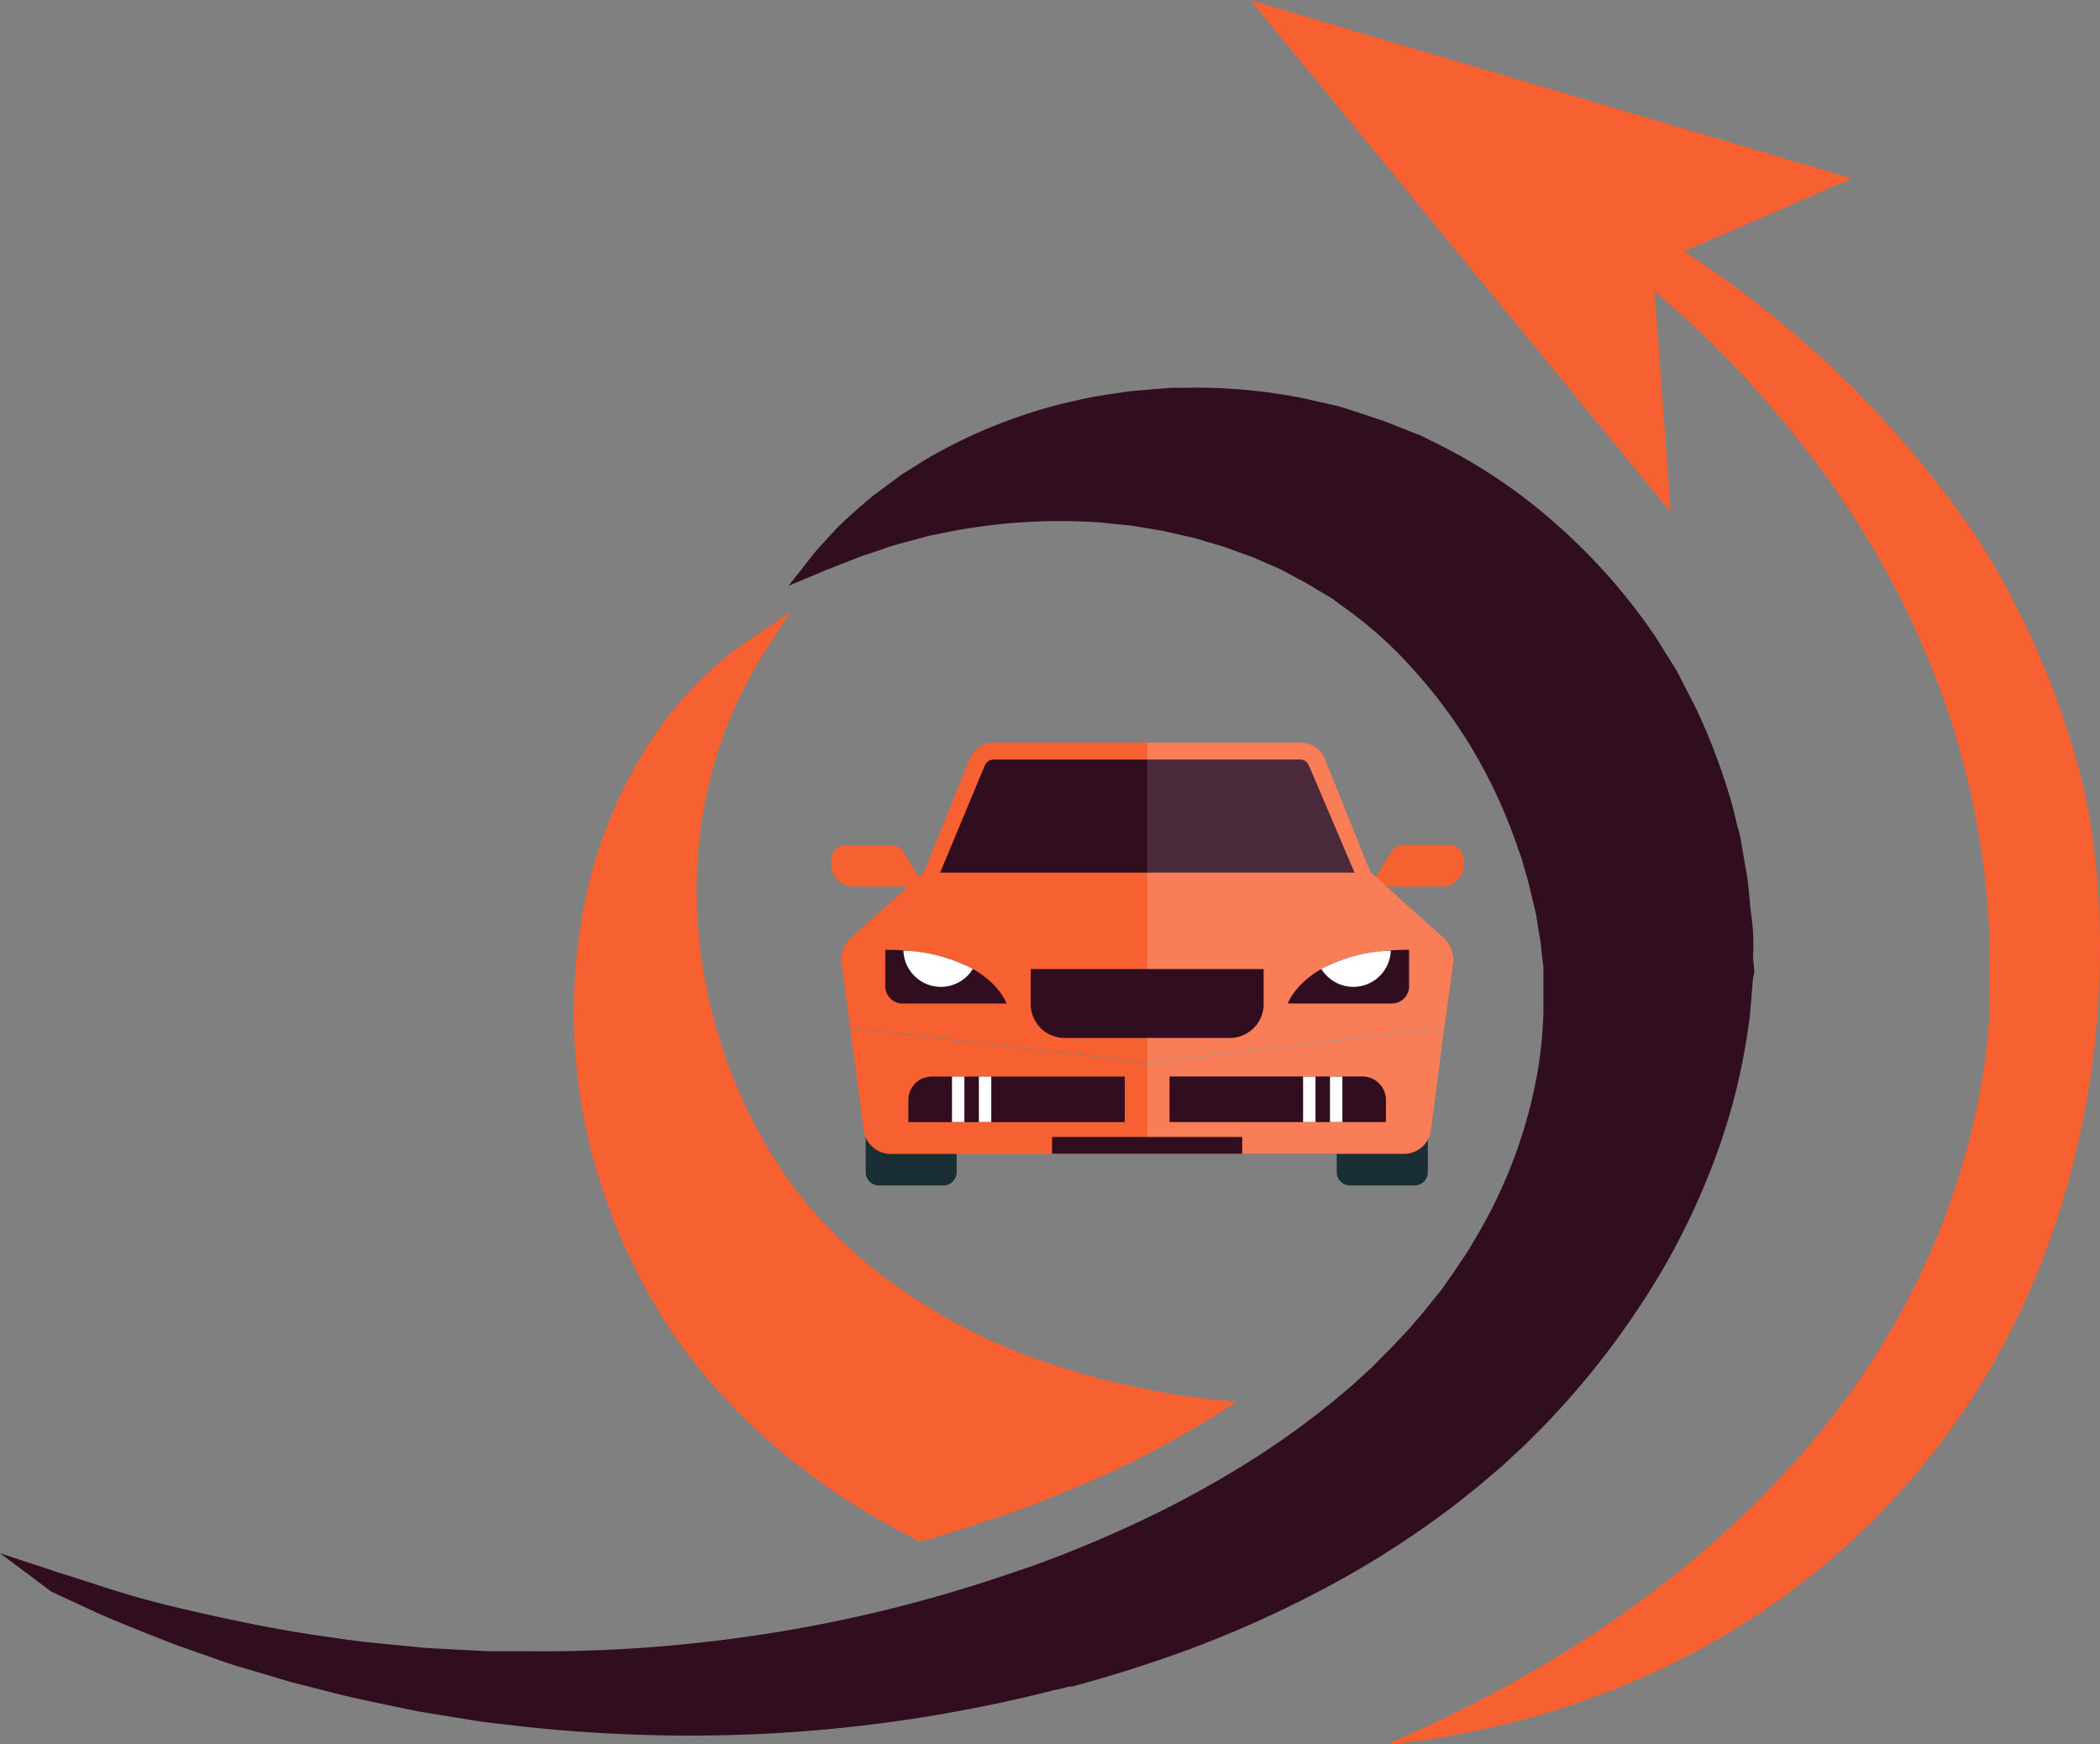
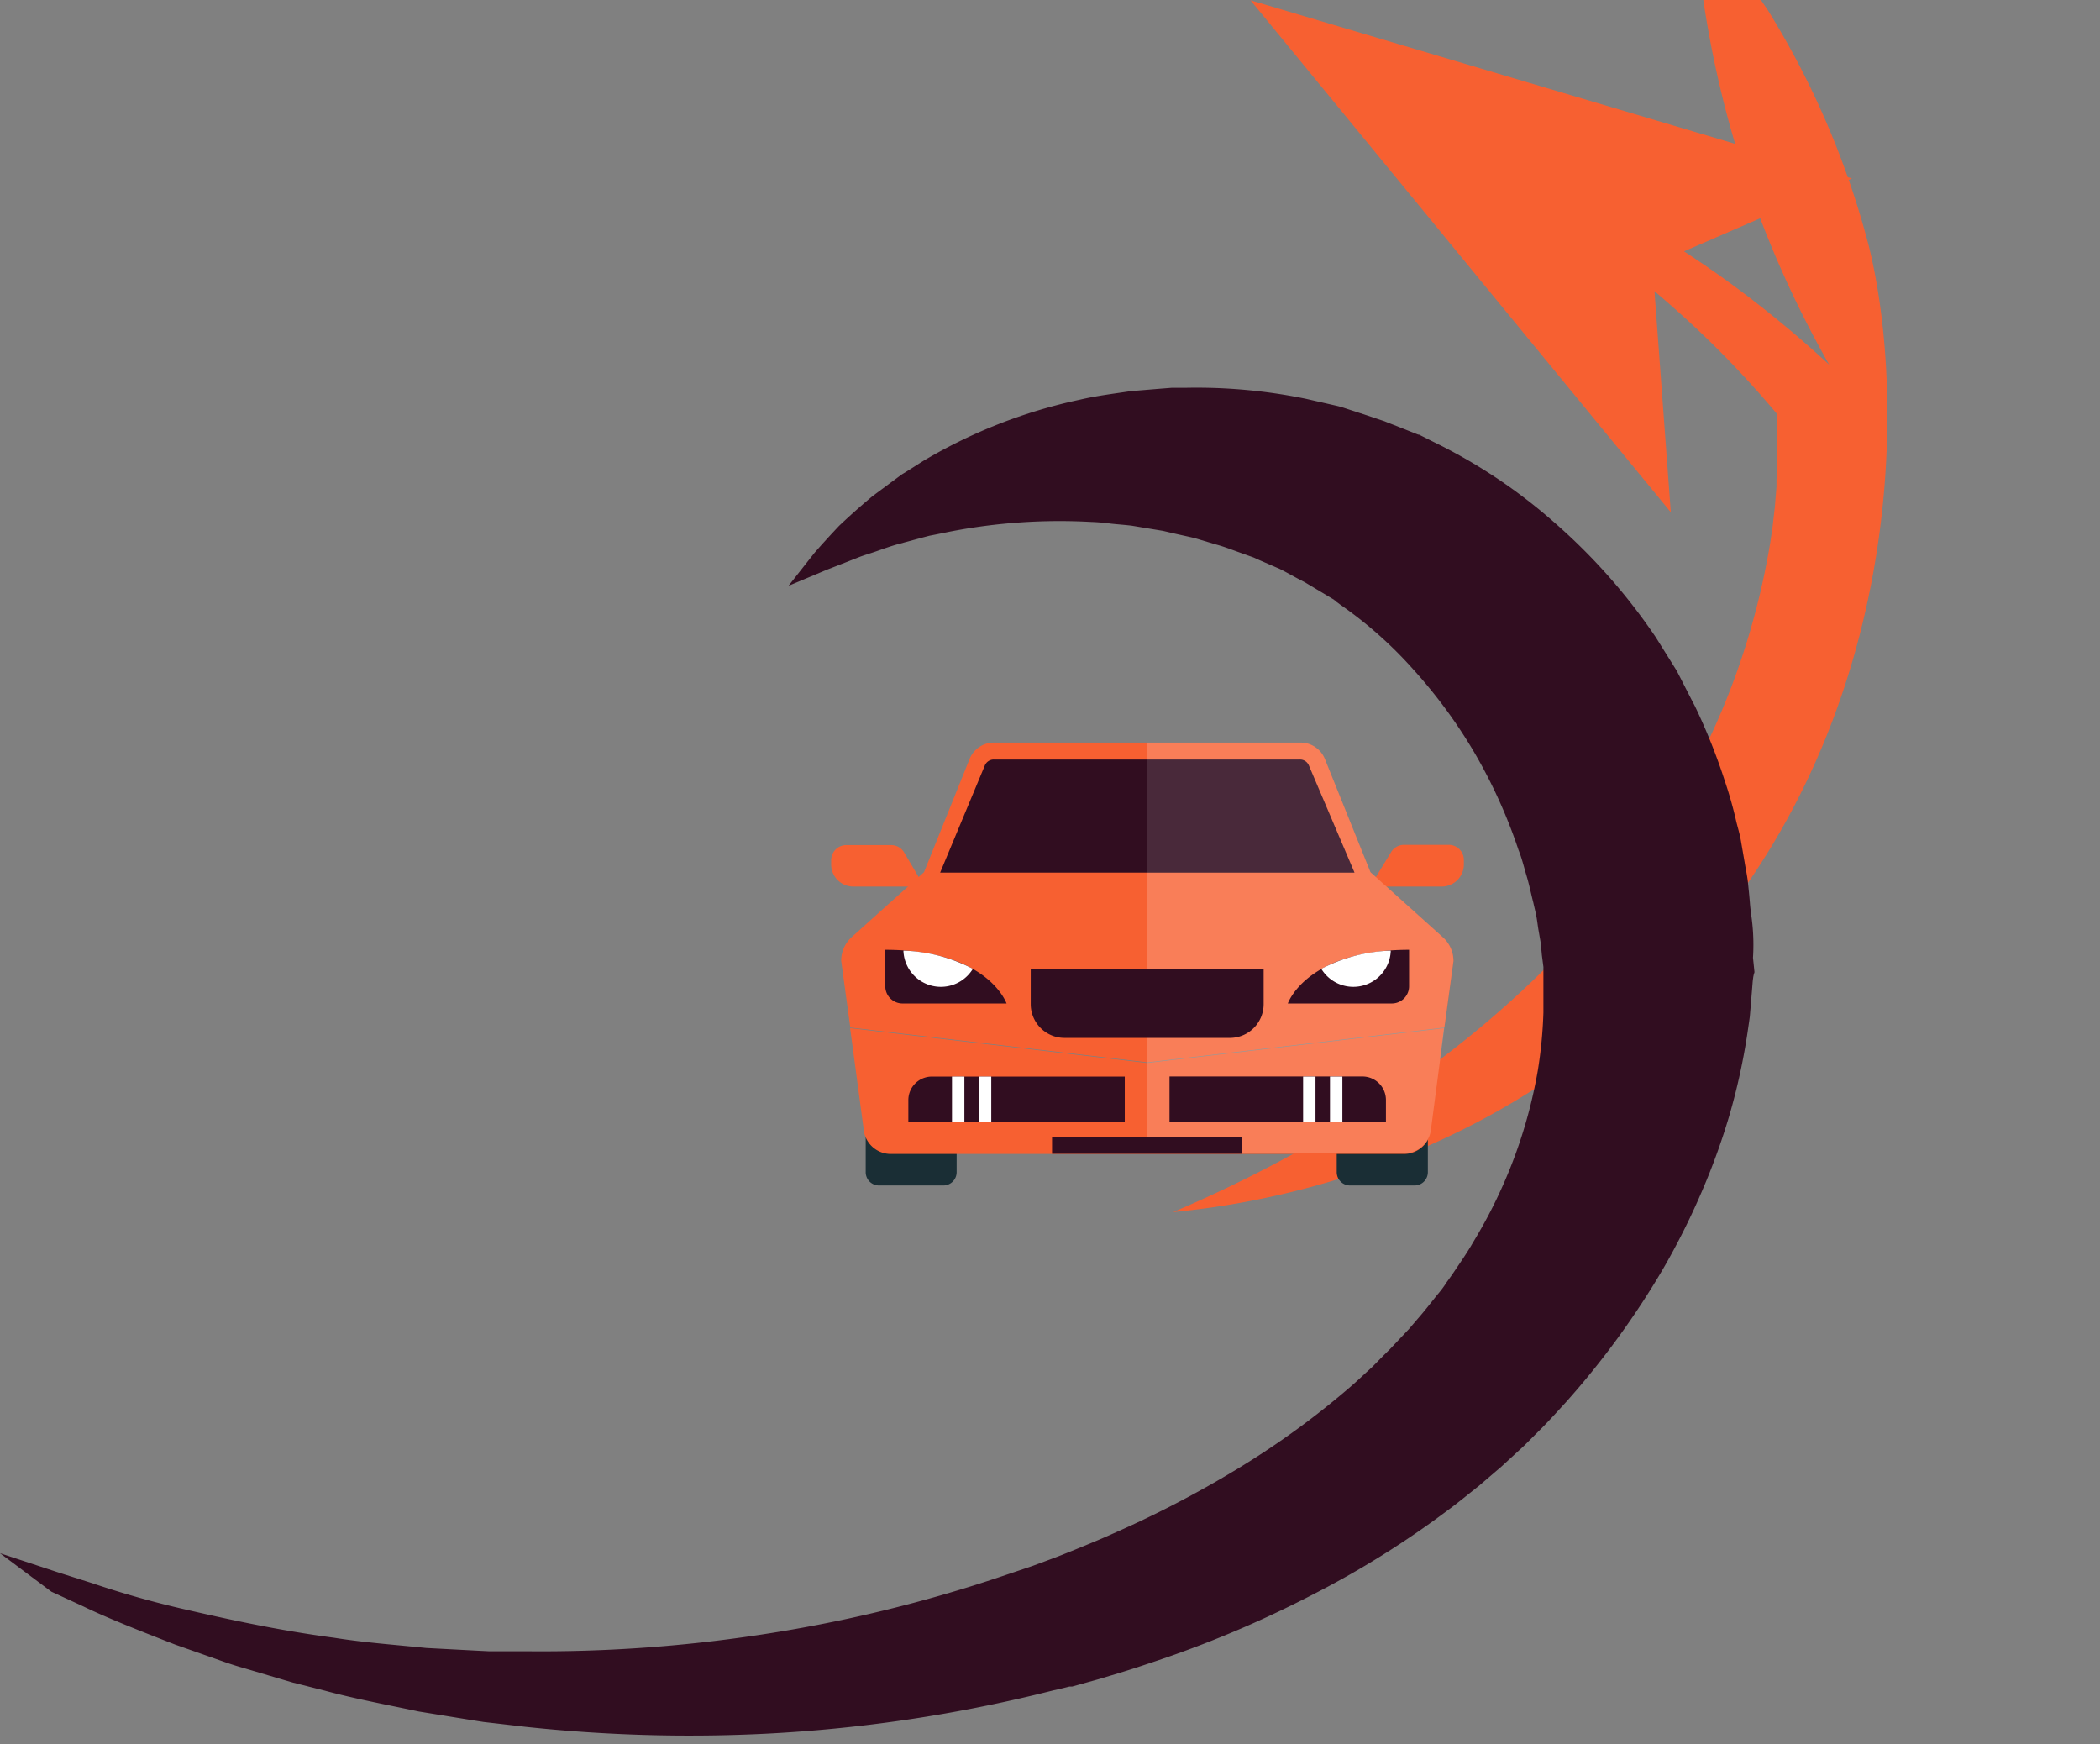
<svg xmlns="http://www.w3.org/2000/svg" id="Layer_1" data-name="Layer 1" viewBox="0 0 230.45 191.4">
  <rect x="0" y="0" width="230.45" height="191.4" fill="#808080" stroke="none" />
  <defs>
    <style>.cls-1{fill:#f76031;}.cls-2{fill:#310d20;}.cls-3{fill:#1a2e35;}.cls-4,.cls-5,.cls-6{fill:#fff;}.cls-4{opacity:0.19;}.cls-4,.cls-6{isolation:isolate;}.cls-6{opacity:0.12;}</style>
  </defs>
  <title>favicon</title>
-   <path class="cls-1" d="M66.71,132.17a57.78,57.78,0,0,0,3,7,64.08,64.08,0,0,0,4,6.92q.57.85,1.19,1.69c.38.54.9,1.19,1.34,1.76l.54.69.14.17.07.09.17.19.34.39,1.36,1.57a70.78,70.78,0,0,0,12.89,11.15,78.63,78.63,0,0,0,7.54,4.48l1.73.85q3.52-1,6.91-2.15l3.28-1.11,1.69-.63c.59-.22,1.1-.41,1.51-.58l.58-.23c.91-.36,1.77-.71,2.63-1.08h.11l3.13-1.37a109.29,109.29,0,0,0,12.19-6.48q1.35-.83,2.67-1.72a85,85,0,0,1-20.3-4.11,62.48,62.48,0,0,1-21.4-12l-1.08-1-.27-.24h0l-.08-.08-.16-.15-.62-.61c-.31-.32-.56-.54-.9-.9s-.63-.68-.95-1a44,44,0,0,1-3.48-4.32,52.49,52.49,0,0,1-5.31-9.45,56.15,56.15,0,0,1-4.62-19.09A50.47,50.47,0,0,1,78,85.17a46.46,46.46,0,0,1,3.75-9.88c.57-1.11,1.06-2,1.39-2.53l.51-.86,3.11-4.8L82,70.32l-.86.61a25.91,25.91,0,0,0-2.43,1.94A41.34,41.34,0,0,0,70.92,82,51.12,51.12,0,0,0,64,99.85a61.82,61.82,0,0,0,.61,25.34A64.7,64.7,0,0,0,66.71,132.17Z" transform="translate(0 0.03)" />
-   <path class="cls-1" d="M200.74,40c-2.85-2.65-5.68-5-8.41-7.11s-5.14-3.78-7.53-5.34l18.43-8L137.23,0l46.12,56.18-1.79-24.26c2.08,1.76,4.25,3.71,6.46,5.89s4.68,4.82,7,7.6a106.43,106.43,0,0,1,6.9,9,98.16,98.16,0,0,1,11.43,22.43,88.71,88.71,0,0,1,5,27v5.38a13.66,13.66,0,0,1-.07,1.76v.83l-.07.87c-.06.59-.08,1.17-.16,1.76l-.2,1.76-.26,1.76a82,82,0,0,1-3.6,14c-12.75,36-47.52,53.3-61.92,59.44,8.52-.82,32.73-4.32,52.85-24,27.72-27,27.72-65.13,23.47-82.08a94.13,94.13,0,0,0-11-25.71,110.93,110.93,0,0,0-8.15-10.72A115,115,0,0,0,200.74,40Z" transform="translate(0 0.03)" />
+   <path class="cls-1" d="M200.74,40c-2.85-2.65-5.68-5-8.41-7.11s-5.14-3.78-7.53-5.34l18.43-8L137.23,0l46.12,56.18-1.79-24.26c2.08,1.76,4.25,3.71,6.46,5.89s4.68,4.82,7,7.6v5.38a13.66,13.66,0,0,1-.07,1.76v.83l-.07.87c-.06.59-.08,1.17-.16,1.76l-.2,1.76-.26,1.76a82,82,0,0,1-3.6,14c-12.75,36-47.52,53.3-61.92,59.44,8.52-.82,32.73-4.32,52.85-24,27.72-27,27.72-65.13,23.47-82.08a94.13,94.13,0,0,0-11-25.71,110.93,110.93,0,0,0-8.15-10.72A115,115,0,0,0,200.74,40Z" transform="translate(0 0.03)" />
  <path class="cls-2" d="M192.37,105.06a22.25,22.25,0,0,0-.06-3.59c-.07-.77-.21-1.55-.27-2.32s-.14-1.54-.22-2.31-.25-1.52-.37-2.27l-.39-2.26c-.12-.76-.35-1.48-.53-2.22a44.16,44.16,0,0,0-1.23-4.36A65.17,65.17,0,0,0,186,77.46c-.68-1.3-1.34-2.62-2-3.89l-2.3-3.68a65,65,0,0,0-11.14-12.6,59.17,59.17,0,0,0-13.27-8.84L156.4,48l-.22-.11-.46-.23h-.09l-.37-.15-1.49-.59-1.48-.58-.37-.15-.48-.16-.95-.32-1.88-.62c-.62-.19-1.26-.43-1.84-.57l-3.46-.79a59.53,59.53,0,0,0-13.17-1.21h-1.55l-1.52.12-3,.25c-1.93.29-3.8.52-5.58.94a56.69,56.69,0,0,0-17.21,6.74l-1.57,1-.75.46-.69.51-2.52,1.87c-1.5,1.25-2.71,2.35-3.67,3.26-1.83,1.94-2.73,3-2.73,3l-2.82,3.58,4.2-1.76S92,62,94.28,61.1c.57-.22,1.24-.41,1.95-.66s1.46-.52,2.31-.76l2.71-.73.72-.19.76-.15,1.58-.32a63.15,63.15,0,0,1,15.4-1.05,21.27,21.27,0,0,1,2.21.19c.75.08,1.49.13,2.25.22l2.29.38,1.16.19,1.16.27c.77.18,1.56.34,2.34.53l2.34.7c.79.21,1.56.51,2.34.79l1.17.42.59.21.57.26,2.31,1c.72.36,1.34.72,2,1.07l.5.26.25.13.33.2,1.36.81,1.37.82.35.21.09.05c-.67-.34-.15-.07-.28-.13l.13.1.53.39a45.38,45.38,0,0,1,8,7.09,55.52,55.52,0,0,1,6.71,9.12,57.07,57.07,0,0,1,4.86,10.72c.38.93.6,1.9.89,2.86S168,98,168.26,99c.11.49.24,1,.33,1.47s.15,1,.23,1.49l.26,1.5.12,1.3.17,1.3a1.4,1.4,0,0,1,0,.18v4.84a49.19,49.19,0,0,1-.61,6.33,53.33,53.33,0,0,1-3.88,12.73,54.15,54.15,0,0,1-3.21,6.12c-.57,1-1.25,2-1.89,2.94-.32.49-.68,1-1,1.43a11.47,11.47,0,0,1-1.05,1.41c-.73.91-1.47,1.87-2.18,2.67l-.54.63-.27.32-.14.16-.17.18-1.37,1.45-.34.36-.17.18-.09.09h0l-.64.63L150.55,150c-.89.8-1.75,1.64-2.67,2.41a91.38,91.38,0,0,1-11.54,8.4,115.16,115.16,0,0,1-12.89,6.85c-1.11.5-2.21,1-3.34,1.47s-2.22.92-3.31,1.35c-.53.22-1.13.44-1.72.66l-1.78.66-3.35,1.13A155.9,155.9,0,0,1,83,179.41a159.27,159.27,0,0,1-25,1.75H53.68l-1.41-.07-5.48-.29c-3.55-.36-6.94-.61-10.09-1.12-6.34-.84-11.79-2.06-16.29-3.09a104,104,0,0,1-10.32-2.91l-3.66-1.16L0,170.4l5.64,4.22,3.49,1.61c2.23,1.09,5.69,2.49,10.13,4.21l3.52,1.24c1.24.43,2.52.92,3.9,1.3L31,184.26l1.12.33,1.15.29,2.37.6c3.2.87,6.67,1.52,10.32,2.29l5.66.92,1.46.23,1.49.17,3,.35a168.79,168.79,0,0,0,26.56.76,161.83,161.83,0,0,0,29.6-4.29l1.91-.47,1-.23.48-.12.24-.06.19,0h.11l1.83-.51c.61-.17,1.21-.33,1.88-.54,1.3-.39,2.62-.79,3.88-1.21s2.56-.85,3.84-1.31a120.74,120.74,0,0,0,15.16-6.62,101.8,101.8,0,0,0,14.57-9.11c1.18-.86,2.3-1.8,3.45-2.7l1.67-1.43.84-.72.87-.8,1.47-1.35.18-.17.21-.21.41-.41.83-.83c1.14-1.12,2.11-2.21,3.12-3.31a91.23,91.23,0,0,0,10.61-14.56,78.65,78.65,0,0,0,4.12-8.17,74.17,74.17,0,0,0,3.17-8.68,69,69,0,0,0,2-9.12l.17-1.16.08-.58.08-.94.16-1.94.08-1,.06-.48.05-.24c0-.08.09-.22.08-.32Z" transform="translate(0 0.03)" />
  <path class="cls-1" d="M150.35,97.25h7.82a2.43,2.43,0,0,0,2.47-2.39s0,0,0-.07v-.46A1.66,1.66,0,0,0,159,92.67h-4.92a1.66,1.66,0,0,0-1.43.81Z" transform="translate(0 0.03)" />
  <path class="cls-1" d="M101.43,97.25H93.64a2.43,2.43,0,0,1-2.43-2.43v-.46a1.66,1.66,0,0,1,1.66-1.66h4.92a1.66,1.66,0,0,1,1.43.81Z" transform="translate(0 0.03)" />
  <path class="cls-3" d="M148.23,130.05h7a1.46,1.46,0,0,0,1.46-1.46V116.95h-10v11.64a1.46,1.46,0,0,0,1.46,1.46Z" transform="translate(0 0.03)" />
  <path class="cls-3" d="M96.52,130.05h7a1.46,1.46,0,0,0,1.46-1.46V116.95H95v11.64a1.46,1.46,0,0,0,1.46,1.46Z" transform="translate(0 0.03)" />
  <path class="cls-1" d="M93.29,112.79l1.53,11.41a3,3,0,0,0,3,2.39H154a3,3,0,0,0,3-2.39l1.46-11.41-32.6,3.82Z" transform="translate(0 0.03)" />
  <path class="cls-1" d="M158.31,102.79l-7.92-7.12-5-12.42a2.88,2.88,0,0,0-2.67-1.8H109.07a2.88,2.88,0,0,0-2.67,1.8l-5,12.42-7.93,7.12a3.5,3.5,0,0,0-1.16,2.6l1,7.33,32.6,3.82,32.6-3.82,1-7.33A3.5,3.5,0,0,0,158.31,102.79Z" transform="translate(0 0.03)" />
  <path class="cls-4" d="M158.31,102.79l-7.92-7.12-5-12.42a2.88,2.88,0,0,0-2.67-1.8H125.89v45.08H154a3,3,0,0,0,3-2.39l1.49-11.35,1-7.33A3.5,3.5,0,0,0,158.31,102.79Z" transform="translate(0 0.03)" />
  <path class="cls-2" d="M141.32,110.09s2-5.9,13.31-5.9v4a1.89,1.89,0,0,1-1.89,1.89H141.32Z" transform="translate(0 0.03)" />
  <path class="cls-2" d="M110.46,110.09s-2-5.9-13.31-5.9v4A1.89,1.89,0,0,0,99,110.08h11.42Z" transform="translate(0 0.03)" />
  <path class="cls-2" d="M102.27,118.1h21.16v5H99.68v-2.41a2.58,2.58,0,0,1,2.57-2.59Z" transform="translate(0 0.03)" />
  <path class="cls-2" d="M152.09,123.09H128.34v-5h21.17a2.58,2.58,0,0,1,2.58,2.58v2.41h0Z" transform="translate(0 0.03)" />
  <path class="cls-2" d="M113.11,106.3h25.56v3.85a3.71,3.71,0,0,1-3.71,3.71H116.82a3.71,3.71,0,0,1-3.71-3.71V106.3Z" transform="translate(0 0.03)" />
  <path class="cls-5" d="M145,106.28a4.11,4.11,0,0,0,7.62-2A17.66,17.66,0,0,0,145,106.28Z" transform="translate(0 0.03)" />
  <path class="cls-5" d="M106.76,106.28a17.66,17.66,0,0,0-7.62-2,4.11,4.11,0,0,0,7.62,2Z" transform="translate(0 0.03)" />
  <rect class="cls-5" x="104.47" y="118.13" width="1.36" height="4.99" />
  <rect class="cls-5" x="107.42" y="118.13" width="1.36" height="4.99" />
  <rect class="cls-5" x="143" y="118.13" width="1.36" height="4.99" />
  <rect class="cls-5" x="145.95" y="118.13" width="1.36" height="4.99" />
  <rect class="cls-2" x="115.45" y="124.76" width="20.87" height="1.84" />
  <path class="cls-2" d="M103.17,95.72h45.47l-5-11.74a1.06,1.06,0,0,0-1-.67H109.07a1.06,1.06,0,0,0-1,.66Z" transform="translate(0 0.03)" />
  <path class="cls-6" d="M125.89,95.72h22.75l-5-11.74a1.06,1.06,0,0,0-1-.67H125.89Z" transform="translate(0 0.03)" />
</svg>